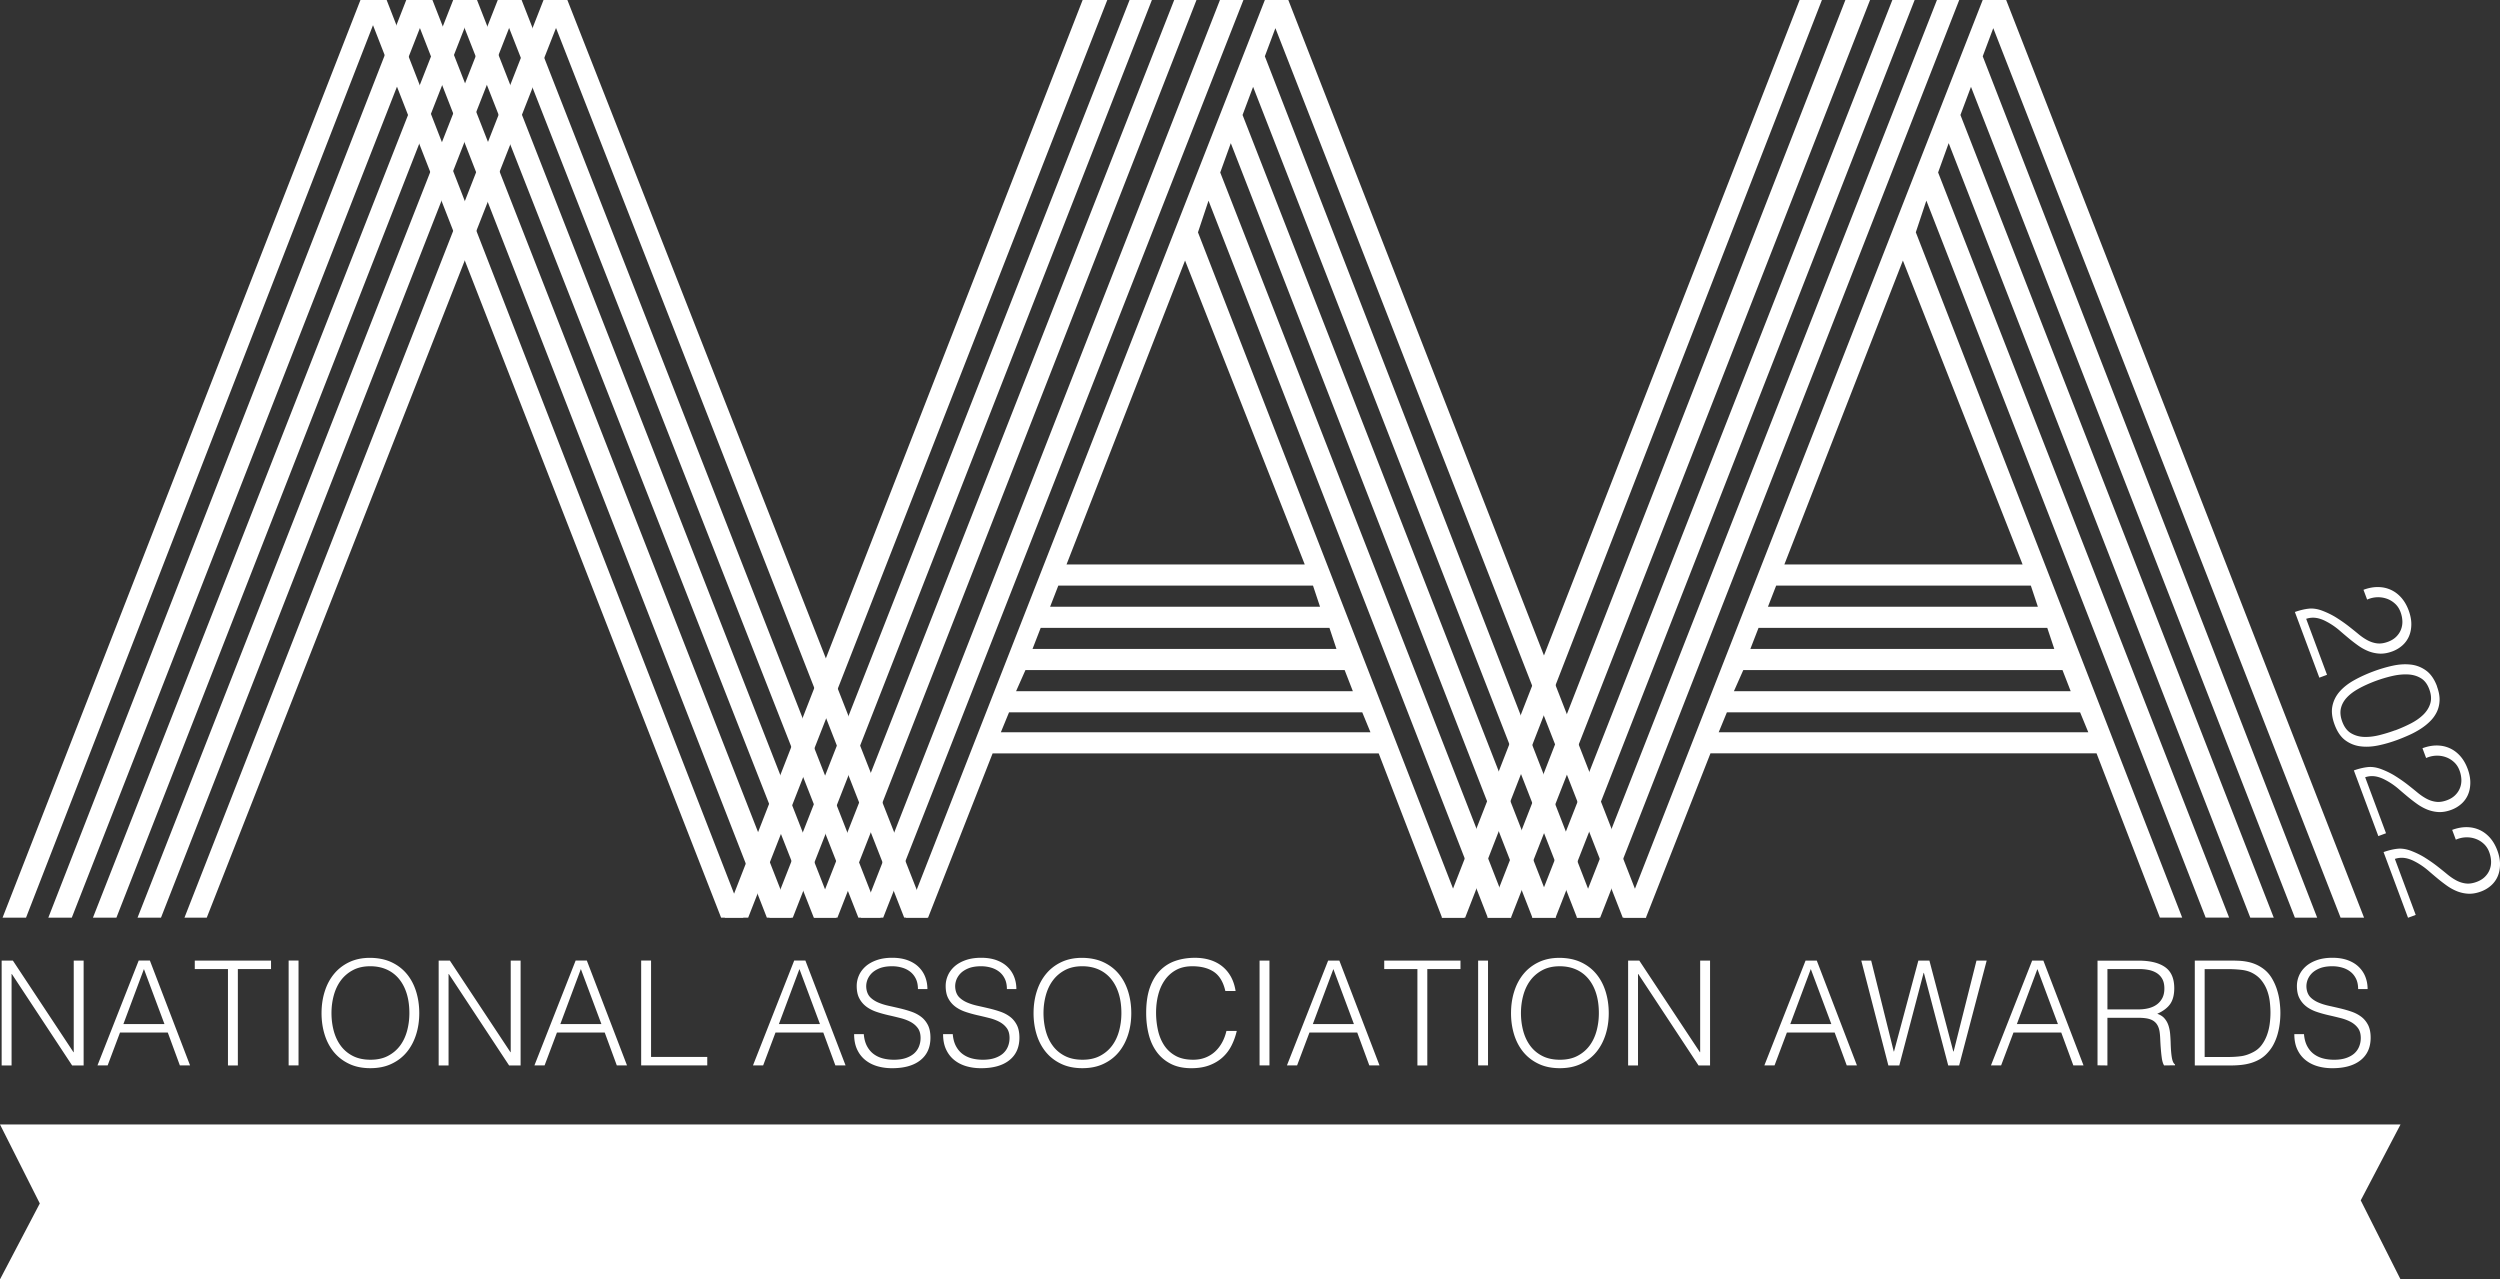
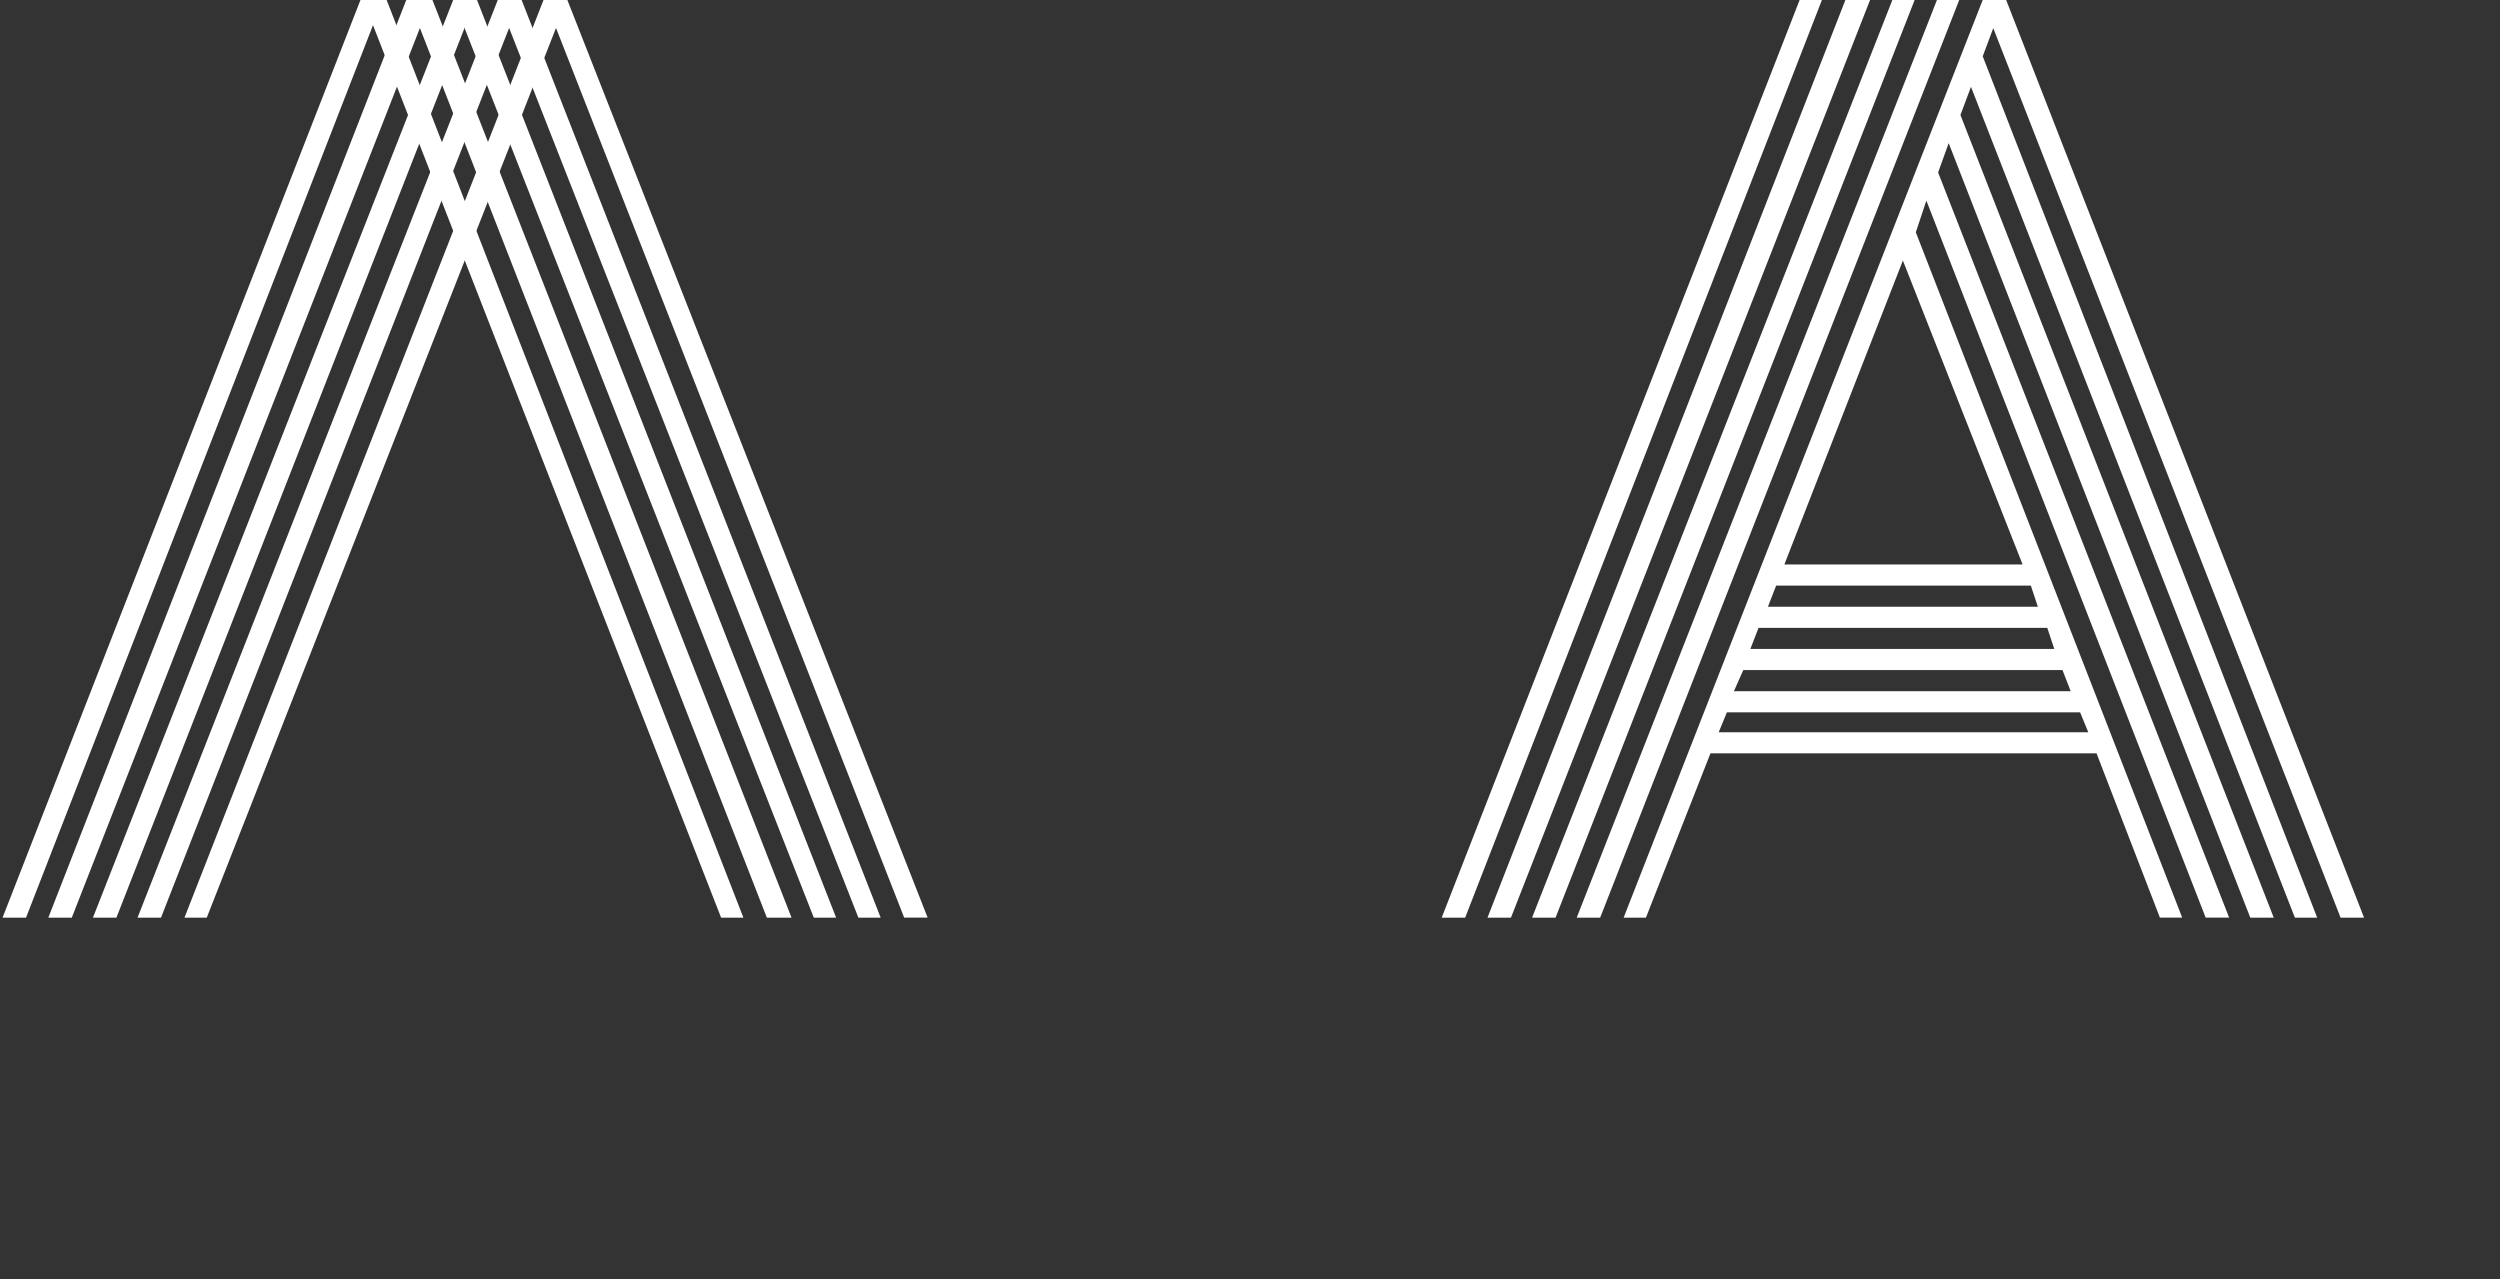
<svg xmlns="http://www.w3.org/2000/svg" viewBox="0 0 725.54 371.29">
  <rect x="0" y="0" width="725.54" height="371.29" fill="#333333" stroke="none" />
  <defs>
    <style>.e{fill:#fff}</style>
  </defs>
  <g id="d">
-     <path class="e" d="M288.07 218.65l-18.73 47.68h-6.47L367.08 0h6.81l103.87 266.33h-6.81L370.14 8.17l-3.06 8.17 97.06 249.98h-6.47l-94-241.12-3.06 8.17 90.93 232.95h-6.81L357.2 41.55l-3.07 8.51 84.46 216.26h-6.81L350.73 58.24l-3.06 9.19 77.31 198.9h-6.47l-18.39-47.68H288.07zm109.66-6.13l-2.38-5.79H292.84l-2.38 5.79h107.28zM297.6 194.47l-2.72 6.13h97.74l-2.38-6.13H297.6zm4.43-12.26l-2.38 6.13h88.21l-2.04-6.13h-83.78zm5.11-12.26l-2.38 6.13h78.33l-2.04-6.13h-73.9zm71.52-6.13l-34.74-88.21-34.4 88.21h69.14z" />
    <path class="e" d="M528.75 0L425.21 266.33h-6.81L522.28 0h6.47zm13.97 0L438.5 266.33h-6.81L535.56 0h7.15zm12.94 0L451.44 266.33h-6.81L549.19 0h6.47zm12.94 0L464.39 266.33h-6.81L562.13 0h6.47zm-72.2 218.65l-18.73 47.68h-6.47L575.41 0h6.81l103.87 266.33h-6.81L578.48 8.17l-3.06 8.17 97.06 249.98h-6.47l-94-241.12-3.06 8.17 90.93 232.95h-6.81L565.54 41.54l-3.07 8.51 84.46 216.26h-6.81L559.06 58.22 556 67.41l77.31 198.9h-6.47l-18.39-47.68H496.4zm109.66-6.13l-2.38-5.79H501.17l-2.38 5.79h107.28zm-100.13-18.05l-2.72 6.13h97.74l-2.38-6.13h-92.64zm4.43-12.26l-2.38 6.13h88.21l-2.04-6.13h-83.78zm5.11-12.26l-2.38 6.13h78.33l-2.04-6.13h-73.9zm71.52-6.13l-34.74-88.21-34.4 88.21h69.14zM111.09 0L7.55 266.33H.74L104.61 0h6.47zm13.96 0L20.83 266.33h-6.81L117.9 0h7.15zm12.94 0L33.78 266.33h-6.81L131.52 0h6.47zm12.94 0L46.72 266.33h-6.81L144.46 0h6.47zm-9.54 58.24l-3.06 9.19m9.54-25.88l-3.07 8.51m9.54-24.86l-3.06 8.17m9.53-25.2l-3.06 8.17M78.73 218.65L60 266.33h-6.47L157.74 0h6.81M83.5 206.73l-2.38 5.79m7.15-18.05l-2.72 6.13m7.15-18.39l-2.38 6.13m7.49-18.39l-2.38 6.13M134.6 75.61l-34.4 88.21" />
    <path class="e" d="M209.28 266.33L105.4 0h6.81l103.54 266.33h-6.47zm13.28 0L118.69 0h6.81l104.22 266.33h-7.15zm13.62 0L131.63 0h6.81l104.22 266.33h-6.47zm12.94 0L144.57 0h6.81l104.21 266.33h-6.47zm-6.13-67.43l3.06 9.19m3.41 8.17l3.07 8.51m3.41 8.17l3.06 8.17m3.41 8.86l3.06 8.17m3.75 8.17h-6.81L158.19 0h6.47l18.73 47.68m2.38 6.13l2.38 5.79m2.04 6.13l2.72 6.13m2.04 6.13l2.38 6.13m2.73 6.13l2.38 6.13m2.38 6.13l34.4 88.21" />
-     <path class="e" d="M321.35 0L217.13 266.33h-6.81L314.2 0h7.15zm12.95 0L230.08 266.33h-6.81L327.82 0h6.47zm12.94 0L243.03 266.33h-6.81L340.77 0h6.47zm-9.54 58.24l-3.06 9.19m9.54-25.88l-3.07 8.51m9.54-24.86l-3.06 8.17m9.53-25.2l-3.06 8.17m-79.01 202.3l-18.73 47.68h-6.47L354.05 0h6.81M279.8 206.73l-2.38 5.79m7.15-18.05l-2.72 6.13m7.15-18.39l-2.38 6.13m7.49-18.39l-2.38 6.13M330.9 75.61l-34.4 88.21M3.44 282.67h-.08v26.54H.48v-30.43h3.26l17.58 26.58h.08v-26.58h2.87v30.43h-3.34L3.44 282.67zm24.85 26.53l11.96-30.43h3.25l11.66 30.43H52.2l-3.51-9.55H34.83l-3.59 9.55h-2.96zm7.52-12h11.92l-5.96-15.97-5.96 15.97zm20.71-18.42h22.14v2.45h-9.63v27.98h-2.87v-27.98h-9.63v-2.45zm27.25 30.42v-30.43h2.87v30.43h-2.87zm9.55-15.17c0-2.22.3-4.31.91-6.25.6-1.94 1.5-3.64 2.68-5.09 1.18-1.45 2.65-2.6 4.4-3.44 1.75-.84 3.76-1.27 6.04-1.27s4.44.42 6.23 1.25c1.79.83 3.28 1.97 4.48 3.42 1.2 1.45 2.1 3.15 2.71 5.11s.91 4.05.91 6.27-.3 4.26-.91 6.19c-.61 1.93-1.5 3.62-2.68 5.07-1.18 1.45-2.66 2.6-4.44 3.44-1.77.85-3.83 1.27-6.17 1.27s-4.4-.42-6.17-1.27c-1.77-.84-3.25-1.99-4.44-3.44-1.18-1.45-2.07-3.14-2.66-5.07-.59-1.93-.89-3.99-.89-6.19zm14.2 13.52c1.97 0 3.67-.37 5.09-1.12 1.42-.75 2.59-1.74 3.51-2.98.92-1.24 1.59-2.68 2.03-4.31.44-1.63.66-3.34.66-5.11 0-2.11-.26-4.01-.78-5.68-.52-1.68-1.28-3.11-2.26-4.29a9.766 9.766 0 00-3.59-2.71c-1.41-.62-2.99-.93-4.73-.93-1.94 0-3.63.38-5.05 1.14-1.42.76-2.59 1.77-3.51 3.02-.92 1.25-1.59 2.7-2.03 4.33-.44 1.63-.66 3.34-.66 5.11s.22 3.52.66 5.16c.44 1.63 1.11 3.07 2.03 4.31.91 1.24 2.08 2.23 3.51 2.96 1.42.73 3.13 1.1 5.14 1.1zm22.74-24.88h-.08v26.54h-2.87v-30.43h3.25l17.58 26.58h.08v-26.58h2.87v30.43h-3.34l-17.49-26.54zm24.84 26.53l11.96-30.43h3.25l11.66 30.43h-2.96l-3.51-9.55h-13.86l-3.59 9.55h-2.96zm7.52-12h11.92l-5.96-15.97-5.96 15.97zm23.46 12v-30.43h2.87v27.97h16.31v2.45h-19.19zm32.45 0l11.96-30.43h3.25l11.66 30.43h-2.96l-3.51-9.55h-13.86l-3.59 9.55h-2.96zm7.52-12h11.92l-5.96-15.97-5.96 15.97zm24.64 2.92c.11 1.35.42 2.5.91 3.44.49.94 1.13 1.71 1.9 2.3.78.59 1.67 1.02 2.68 1.29 1.01.27 2.1.4 3.25.4 1.35 0 2.52-.17 3.51-.51.98-.34 1.79-.8 2.41-1.37.62-.58 1.08-1.25 1.37-2.01.3-.76.45-1.56.45-2.41 0-1.18-.27-2.14-.8-2.87s-1.23-1.33-2.09-1.8c-.86-.46-1.85-.84-2.96-1.12s-2.25-.56-3.42-.82c-1.17-.27-2.31-.58-3.42-.95s-2.1-.86-2.96-1.48a7.106 7.106 0 01-2.09-2.39c-.54-.97-.8-2.2-.8-3.7 0-1.04.22-2.06.65-3.04s1.09-1.86 1.94-2.62c.86-.76 1.94-1.37 3.23-1.82 1.3-.45 2.79-.68 4.48-.68s3.22.24 4.5.72c1.28.48 2.35 1.13 3.19 1.97.85.83 1.48 1.8 1.9 2.89.42 1.1.63 2.27.63 3.51h-2.75c0-1.15-.2-2.16-.61-3-.41-.84-.97-1.54-1.67-2.07-.7-.54-1.51-.93-2.41-1.18-.9-.25-1.83-.38-2.79-.38-1.47 0-2.7.21-3.7.61-1 .41-1.8.94-2.39 1.58-.59.65-1 1.37-1.23 2.16-.23.79-.27 1.58-.13 2.37.17.99.56 1.77 1.18 2.37.62.59 1.38 1.08 2.28 1.46.9.38 1.89.69 2.98.93 1.08.24 2.19.49 3.32.76s2.22.58 3.28.95c1.06.37 1.99.86 2.81 1.48.82.62 1.47 1.42 1.97 2.39.49.97.74 2.19.74 3.66 0 2.82-.97 5-2.92 6.55-1.94 1.55-4.68 2.32-8.2 2.32-1.58 0-3.04-.2-4.4-.61-1.35-.41-2.52-1.03-3.51-1.86-.99-.83-1.75-1.86-2.3-3.08-.55-1.23-.82-2.67-.82-4.33h2.79zm25.82 0c.11 1.35.42 2.5.91 3.44.49.94 1.13 1.71 1.9 2.3.78.59 1.67 1.02 2.68 1.29 1.01.27 2.1.4 3.25.4 1.35 0 2.52-.17 3.51-.51.98-.34 1.79-.8 2.41-1.37.62-.58 1.08-1.25 1.37-2.01.3-.76.45-1.56.45-2.41 0-1.18-.27-2.14-.8-2.87s-1.23-1.33-2.09-1.8c-.86-.46-1.85-.84-2.96-1.12s-2.25-.56-3.42-.82c-1.17-.27-2.31-.58-3.42-.95s-2.1-.86-2.96-1.48a7.106 7.106 0 01-2.09-2.39c-.54-.97-.8-2.2-.8-3.7 0-1.04.22-2.06.65-3.04s1.09-1.86 1.94-2.62c.86-.76 1.94-1.37 3.23-1.82s2.79-.68 4.48-.68 3.22.24 4.5.72c1.28.48 2.35 1.13 3.19 1.97.85.83 1.48 1.8 1.9 2.89s.63 2.27.63 3.51h-2.75c0-1.15-.2-2.16-.61-3-.41-.84-.97-1.54-1.67-2.07-.7-.54-1.51-.93-2.41-1.18-.9-.25-1.83-.38-2.79-.38-1.47 0-2.7.21-3.7.61-1 .41-1.8.94-2.39 1.58-.59.65-1 1.37-1.23 2.16-.23.79-.27 1.58-.13 2.37.17.99.56 1.77 1.18 2.37.62.59 1.38 1.08 2.28 1.46.9.38 1.89.69 2.98.93 1.08.24 2.19.49 3.32.76s2.22.58 3.28.95c1.06.37 1.99.86 2.81 1.48.82.62 1.47 1.42 1.97 2.39.49.97.74 2.19.74 3.66 0 2.82-.97 5-2.92 6.55-1.94 1.55-4.68 2.32-8.2 2.32-1.58 0-3.04-.2-4.4-.61-1.35-.41-2.52-1.03-3.51-1.86-.99-.83-1.75-1.86-2.3-3.08-.55-1.23-.82-2.67-.82-4.33h2.79zm23.45-6.09c0-2.22.3-4.31.91-6.25.6-1.94 1.5-3.64 2.68-5.09 1.18-1.45 2.65-2.6 4.4-3.44 1.75-.84 3.76-1.27 6.04-1.27s4.44.42 6.23 1.25c1.79.83 3.28 1.97 4.48 3.42 1.2 1.45 2.1 3.15 2.71 5.11.61 1.96.91 4.05.91 6.27s-.3 4.26-.91 6.19c-.61 1.93-1.5 3.62-2.68 5.07-1.18 1.45-2.66 2.6-4.44 3.44-1.77.85-3.83 1.27-6.17 1.27s-4.4-.42-6.17-1.27c-1.77-.84-3.25-1.99-4.44-3.44-1.18-1.45-2.07-3.14-2.66-5.07-.59-1.93-.89-3.99-.89-6.19zm14.2 13.52c1.97 0 3.67-.37 5.09-1.12 1.42-.75 2.59-1.74 3.51-2.98.92-1.24 1.59-2.68 2.03-4.31.44-1.63.66-3.34.66-5.11 0-2.11-.26-4.01-.78-5.68-.52-1.68-1.28-3.11-2.26-4.29a9.766 9.766 0 00-3.59-2.71c-1.41-.62-2.99-.93-4.73-.93-1.94 0-3.63.38-5.05 1.14-1.42.76-2.59 1.77-3.51 3.02-.92 1.25-1.59 2.7-2.03 4.33-.44 1.63-.66 3.34-.66 5.11s.22 3.52.66 5.16c.44 1.63 1.11 3.07 2.03 4.31.91 1.24 2.08 2.23 3.51 2.96 1.42.73 3.13 1.1 5.14 1.1zm41.46-19.94c-.59-2.59-1.69-4.44-3.3-5.54-1.61-1.1-3.71-1.65-6.3-1.65-1.83 0-3.41.37-4.73 1.1a9.57 9.57 0 00-3.27 2.96c-.86 1.24-1.49 2.67-1.9 4.29-.41 1.62-.61 3.33-.61 5.13 0 1.69.18 3.35.53 4.99.35 1.63.93 3.09 1.75 4.37a9.308 9.308 0 003.3 3.11c1.38.79 3.11 1.18 5.2 1.18 1.3 0 2.48-.21 3.55-.63a8.892 8.892 0 002.81-1.75c.8-.75 1.48-1.63 2.03-2.64.55-1.01.97-2.13 1.25-3.34h3c-.34 1.47-.83 2.85-1.48 4.16s-1.5 2.46-2.56 3.44c-1.06.99-2.34 1.77-3.85 2.35-1.51.58-3.27.87-5.3.87-2.34 0-4.34-.43-6-1.29-1.66-.86-3.02-2.02-4.08-3.49s-1.82-3.16-2.3-5.09c-.48-1.93-.72-3.98-.72-6.15 0-2.9.36-5.37 1.08-7.4s1.71-3.68 2.98-4.96c1.27-1.28 2.76-2.21 4.48-2.79 1.72-.58 3.59-.87 5.62-.87 1.55 0 2.99.2 4.33.61 1.34.41 2.52 1.02 3.55 1.84 1.03.82 1.87 1.83 2.54 3.02.66 1.2 1.12 2.58 1.37 4.16h-2.96zm9.93 21.59v-30.43h2.87v30.43h-2.87zm7.94 0l11.96-30.43h3.25l11.66 30.43h-2.96l-3.51-9.55h-13.86l-3.59 9.55h-2.96zm7.52-12h11.92l-5.96-15.97-5.96 15.97zm20.71-18.42h22.14v2.45h-9.63v27.98h-2.87v-27.98h-9.63v-2.45zm27.26 30.42v-30.43h2.87v30.43h-2.87zm9.55-15.17c0-2.22.3-4.31.91-6.25.6-1.94 1.5-3.64 2.68-5.09 1.18-1.45 2.65-2.6 4.4-3.44 1.75-.84 3.76-1.27 6.04-1.27s4.44.42 6.23 1.25c1.79.83 3.28 1.97 4.48 3.42 1.2 1.45 2.1 3.15 2.71 5.11.61 1.96.91 4.05.91 6.27s-.3 4.26-.91 6.19c-.61 1.93-1.5 3.62-2.68 5.07-1.18 1.45-2.66 2.6-4.44 3.44-1.77.85-3.83 1.27-6.17 1.27s-4.4-.42-6.17-1.27c-1.77-.84-3.25-1.99-4.44-3.44-1.18-1.45-2.07-3.14-2.66-5.07-.59-1.93-.89-3.99-.89-6.19zm14.2 13.52c1.97 0 3.67-.37 5.09-1.12 1.42-.75 2.59-1.74 3.51-2.98.92-1.24 1.59-2.68 2.03-4.31.44-1.63.66-3.34.66-5.11 0-2.11-.26-4.01-.78-5.68-.52-1.68-1.28-3.11-2.26-4.29s-2.18-2.09-3.59-2.71c-1.41-.62-2.99-.93-4.73-.93-1.94 0-3.63.38-5.05 1.14-1.42.76-2.59 1.77-3.51 3.02-.92 1.25-1.59 2.7-2.03 4.33-.44 1.63-.66 3.34-.66 5.11s.22 3.52.66 5.16c.44 1.63 1.11 3.07 2.03 4.31.91 1.24 2.08 2.23 3.51 2.96 1.42.73 3.13 1.1 5.14 1.1zm22.73-24.88h-.08v26.54h-2.87v-30.43h3.25l17.58 26.58h.08v-26.58h2.87v30.43h-3.34l-17.49-26.54zm36.59 26.53l11.96-30.43h3.25l11.66 30.43h-2.96l-3.51-9.55h-13.86L515 309.2h-2.96zm7.52-12h11.92l-5.96-15.97-5.96 15.97zm47.33 7.95h.08l6.63-26.37h2.96l-7.99 30.43h-3.17l-7.06-26.88h-.08l-7.06 26.88h-3.17l-7.86-30.43h2.87l6.55 26.37h.08l7.06-26.37h3.21l6.93 26.37zm10.91 4.05l11.96-30.43h3.25l11.66 30.43h-2.96l-3.51-9.55h-13.86l-3.59 9.55h-2.96zm7.52-12h11.92l-5.96-15.97-5.96 15.97zm26.28-1.81v13.82l-2.87-.04v-30.38h11.92c3.35 0 5.92.63 7.69 1.88s2.66 3.29 2.66 6.11c0 1.92-.39 3.44-1.16 4.56-.78 1.13-2.03 2.09-3.78 2.87.9.31 1.61.76 2.11 1.35.51.59.89 1.27 1.14 2.03s.41 1.56.49 2.41c.07.84.12 1.66.15 2.45.03 1.16.08 2.11.15 2.87.07.76.15 1.38.25 1.86.1.48.22.85.36 1.12.14.27.31.47.51.61v.25l-3.17.04c-.31-.51-.53-1.21-.66-2.11-.13-.9-.22-1.84-.3-2.83s-.13-1.94-.17-2.87c-.04-.93-.12-1.69-.23-2.28-.17-.82-.44-1.47-.82-1.97a3.77 3.77 0 00-1.37-1.12c-.53-.25-1.13-.42-1.8-.51s-1.35-.13-2.05-.13h-9.04zm8.96-2.45c1.07 0 2.06-.11 2.98-.34.91-.23 1.71-.58 2.39-1.08.67-.49 1.21-1.12 1.61-1.88.39-.76.59-1.68.59-2.75 0-1.13-.2-2.06-.61-2.79s-.96-1.31-1.65-1.73a7.07 7.07 0 00-2.37-.89c-.89-.17-1.81-.25-2.77-.25h-9.13v11.71h8.96zm16.4 16.26v-30.43h10.4c.85 0 1.68.02 2.49.06s1.62.14 2.41.3c.79.15 1.56.39 2.3.7.74.31 1.47.72 2.18 1.23 1.01.73 1.84 1.63 2.49 2.68.65 1.06 1.16 2.17 1.54 3.34.38 1.17.65 2.35.8 3.55.15 1.2.23 2.3.23 3.32s-.06 2.04-.19 3.09-.33 2.06-.61 3.06c-.28 1-.65 1.96-1.12 2.87-.46.92-1.05 1.75-1.75 2.52-.7.79-1.47 1.42-2.3 1.9s-1.7.85-2.62 1.12c-.91.27-1.87.45-2.85.55-.99.1-1.99.15-3 .15h-10.4zm2.87-2.45h6.89c1.3 0 2.51-.08 3.65-.23s2.3-.54 3.49-1.16c1.01-.51 1.84-1.2 2.49-2.07s1.16-1.82 1.54-2.85c.38-1.03.65-2.11.8-3.23.15-1.13.23-2.21.23-3.25 0-1.1-.07-2.22-.21-3.36s-.41-2.23-.8-3.25c-.39-1.03-.93-1.97-1.61-2.83-.68-.86-1.55-1.57-2.62-2.13-.9-.48-1.97-.79-3.21-.93s-2.49-.21-3.76-.21h-6.89v25.52zm28.82-6.63c.11 1.35.42 2.5.91 3.44.49.94 1.13 1.71 1.9 2.3.78.59 1.67 1.02 2.68 1.29 1.01.27 2.1.4 3.25.4 1.35 0 2.52-.17 3.51-.51.98-.34 1.79-.8 2.41-1.37.62-.58 1.08-1.25 1.37-2.01.3-.76.45-1.56.45-2.41 0-1.18-.27-2.14-.8-2.87s-1.23-1.33-2.09-1.8c-.86-.46-1.85-.84-2.96-1.12s-2.25-.56-3.42-.82c-1.17-.27-2.31-.58-3.42-.95s-2.1-.86-2.96-1.48a7.106 7.106 0 01-2.09-2.39c-.54-.97-.8-2.2-.8-3.7 0-1.04.22-2.06.65-3.04.44-.99 1.09-1.86 1.94-2.62.86-.76 1.94-1.37 3.23-1.82 1.3-.45 2.79-.68 4.48-.68s3.22.24 4.5.72c1.28.48 2.35 1.13 3.19 1.97.85.83 1.48 1.8 1.9 2.89.42 1.1.63 2.27.63 3.51h-2.75c0-1.15-.2-2.16-.61-3-.41-.84-.97-1.54-1.67-2.07-.7-.54-1.51-.93-2.41-1.18-.9-.25-1.83-.38-2.79-.38-1.47 0-2.7.21-3.7.61-1 .41-1.8.94-2.39 1.58-.59.65-1 1.37-1.23 2.16-.23.79-.27 1.58-.13 2.37.17.99.56 1.77 1.18 2.37.62.59 1.38 1.08 2.28 1.46.9.38 1.89.69 2.98.93 1.08.24 2.19.49 3.32.76s2.22.58 3.28.95c1.06.37 1.99.86 2.81 1.48.82.62 1.47 1.42 1.97 2.39.49.97.74 2.19.74 3.66 0 2.82-.97 5-2.92 6.55-1.94 1.55-4.68 2.32-8.2 2.32-1.58 0-3.04-.2-4.4-.61-1.35-.41-2.52-1.03-3.51-1.86-.99-.83-1.75-1.86-2.3-3.08s-.82-2.67-.82-4.33h2.79zm17.27-128.96c1.43-.53 2.82-.8 4.15-.79 1.33 0 2.58.26 3.73.78 1.15.51 2.17 1.27 3.06 2.27.89 1 1.6 2.22 2.14 3.65.54 1.46.81 2.83.8 4.11-.01 1.28-.23 2.43-.67 3.45a7.529 7.529 0 01-1.92 2.67c-.85.76-1.83 1.34-2.93 1.75-1.3.48-2.52.69-3.67.64-1.15-.06-2.24-.3-3.28-.71-1.03-.42-2.02-.96-2.96-1.63-.94-.67-1.85-1.37-2.74-2.11-.89-.74-1.75-1.47-2.58-2.19a20.412 20.412 0 00-4.13-2.79c-.56-.29-1.15-.53-1.75-.71-.6-.18-1.23-.28-1.87-.29-.65 0-1.32.1-2.02.33l6.05 16.25-2.23.83-7.1-19.06c1.42-.5 2.74-.82 3.97-.96s2.56.05 3.99.59c1.54.59 2.92 1.27 4.16 2.06s2.37 1.57 3.41 2.38c1.04.81 2 1.58 2.89 2.32.89.74 1.78 1.35 2.68 1.83.9.48 1.83.78 2.78.89.95.12 2.01-.04 3.17-.47.94-.35 1.72-.83 2.34-1.44.62-.61 1.09-1.3 1.39-2.07s.45-1.6.42-2.47a8.43 8.43 0 00-.55-2.67c-.36-.97-.88-1.76-1.58-2.4s-1.48-1.12-2.35-1.43-1.81-.47-2.8-.44-1.98.25-2.95.68l-1.05-2.81zm21.33 28.08c.53 1.43.78 2.75.75 3.96-.04 1.21-.29 2.31-.76 3.32a9.758 9.758 0 01-1.94 2.75c-.82.83-1.75 1.57-2.77 2.23-1.02.66-2.11 1.26-3.27 1.78-1.15.52-2.3 1-3.43 1.42-1.93.72-3.83 1.27-5.69 1.65-1.87.38-3.61.46-5.24.23a9.24 9.24 0 01-4.34-1.79c-1.27-.97-2.28-2.46-3.03-4.48-.75-2.01-.96-3.81-.64-5.39.32-1.58 1.03-2.99 2.12-4.23 1.09-1.24 2.49-2.33 4.19-3.28 1.7-.95 3.56-1.8 5.57-2.55 1.85-.69 3.7-1.24 5.56-1.65 1.86-.41 3.61-.52 5.27-.34 1.65.18 3.15.76 4.49 1.74 1.34.98 2.4 2.51 3.18 4.61zm-12.12 12.71c1.57-.59 3.07-1.25 4.51-1.99s2.65-1.59 3.64-2.56c.99-.97 1.67-2.06 2.03-3.28s.26-2.6-.32-4.14c-.54-1.46-1.35-2.52-2.43-3.17-1.08-.65-2.32-1.01-3.72-1.08-1.41-.07-2.92.07-4.54.44s-3.23.85-4.83 1.44c-1.87.7-3.53 1.45-4.97 2.25s-2.6 1.68-3.47 2.63c-.87.95-1.43 2-1.68 3.14-.25 1.14-.11 2.42.41 3.82.59 1.57 1.44 2.69 2.57 3.35 1.13.66 2.39 1.02 3.79 1.06 1.4.04 2.88-.13 4.46-.53s3.1-.87 4.56-1.41zm7.91 5.19c1.43-.53 2.82-.8 4.15-.79 1.33 0 2.58.26 3.73.78 1.15.51 2.17 1.27 3.06 2.27.89 1 1.6 2.22 2.14 3.65s.81 2.83.8 4.11c-.01 1.28-.23 2.43-.67 3.45a7.529 7.529 0 01-1.92 2.67c-.85.76-1.83 1.34-2.93 1.75-1.3.48-2.52.69-3.67.64-1.15-.06-2.24-.3-3.28-.71-1.03-.42-2.02-.96-2.96-1.63-.94-.67-1.85-1.37-2.74-2.11-.89-.74-1.75-1.47-2.58-2.19a20.412 20.412 0 00-4.13-2.79c-.56-.29-1.15-.53-1.75-.71-.6-.18-1.23-.28-1.87-.29-.65 0-1.32.1-2.02.33l6.05 16.25-2.23.83-7.1-19.06c1.42-.5 2.74-.82 3.97-.96s2.56.05 3.99.59c1.54.59 2.92 1.27 4.16 2.06s2.37 1.57 3.41 2.38c1.04.81 2 1.58 2.89 2.32.89.74 1.78 1.35 2.68 1.83.9.48 1.83.78 2.78.89.95.12 2.01-.04 3.17-.47.94-.35 1.72-.83 2.34-1.44.62-.61 1.09-1.3 1.39-2.07.31-.77.45-1.6.42-2.47a8.43 8.43 0 00-.55-2.67c-.36-.97-.88-1.76-1.58-2.4s-1.48-1.12-2.35-1.43c-.87-.32-1.81-.47-2.8-.44s-1.98.25-2.95.68l-1.05-2.81zm8.62 23.7c1.43-.53 2.82-.8 4.15-.79 1.33 0 2.58.26 3.73.78 1.15.51 2.17 1.27 3.06 2.27.89 1 1.6 2.22 2.14 3.65s.81 2.83.8 4.11c-.01 1.28-.23 2.43-.67 3.45a7.529 7.529 0 01-1.92 2.67c-.85.76-1.83 1.34-2.93 1.75-1.3.48-2.52.69-3.67.64-1.15-.06-2.24-.3-3.28-.71-1.03-.42-2.02-.96-2.96-1.63-.94-.67-1.85-1.37-2.74-2.11-.89-.74-1.75-1.47-2.58-2.19a20.412 20.412 0 00-4.13-2.79c-.56-.29-1.15-.53-1.75-.71-.6-.18-1.23-.28-1.87-.29-.65 0-1.32.1-2.02.33l6.05 16.25-2.23.83-7.1-19.06c1.42-.5 2.74-.82 3.97-.96s2.56.05 3.99.59c1.54.59 2.92 1.27 4.16 2.06s2.37 1.57 3.41 2.38c1.04.81 2 1.58 2.89 2.32.89.74 1.78 1.35 2.68 1.83.9.48 1.83.78 2.78.89.95.12 2.01-.04 3.17-.47.94-.35 1.72-.83 2.34-1.44.62-.61 1.09-1.3 1.39-2.07.31-.77.45-1.6.42-2.47a8.43 8.43 0 00-.55-2.67c-.36-.97-.88-1.76-1.58-2.4a6.788 6.788 0 00-2.35-1.43c-.87-.32-1.81-.47-2.8-.44s-1.98.25-2.95.68l-1.05-2.81zM0 371.29l11.55-22.03L0 326.34h696.67l-11.55 22.03 11.55 22.92H0z" />
-     <path class="e" d="M303.43 360.92h-3.89l-4.04-18.37-4.08 18.37h-3.79l-4.46-21.94h2.96l3.53 19.3 4.24-19.3h3.22l4.33 19.3 3.66-19.3h2.77l-4.46 21.94zm14.01 0h-3.03v-21.94h3.03v21.94zm24.3 0h-4.04l-8.92-18.63c.16 1.81.41 4.49.41 8.57v10.06h-2.83v-21.94h3.95l9.01 18.66c-.06-.51-.41-4.01-.41-6.69v-11.97h2.83v21.94zm24.3 0H362l-8.92-18.63c.16 1.81.41 4.49.41 8.57v10.06h-2.83v-21.94h3.95l9.01 18.66c-.06-.51-.41-4.01-.41-6.69v-11.97h2.83v21.94zm20.44-19.52h-8.5v7.17h7.39v2.42h-7.39v7.52h9.11v2.42h-12.13v-21.94h11.88l-.35 2.42zm14.49 10.22h-3.41v9.3h-3.03v-21.94h5.76c5.48 0 8.34 2.1 8.34 6.21 0 3.09-1.59 4.94-4.75 5.89l5.92 9.84h-3.6l-5.25-9.3zm-.35-2.32c3.06 0 4.81-1.15 4.81-4.11 0-2.74-1.56-3.85-5.16-3.85h-2.71v7.96h3.06z" />
  </g>
</svg>